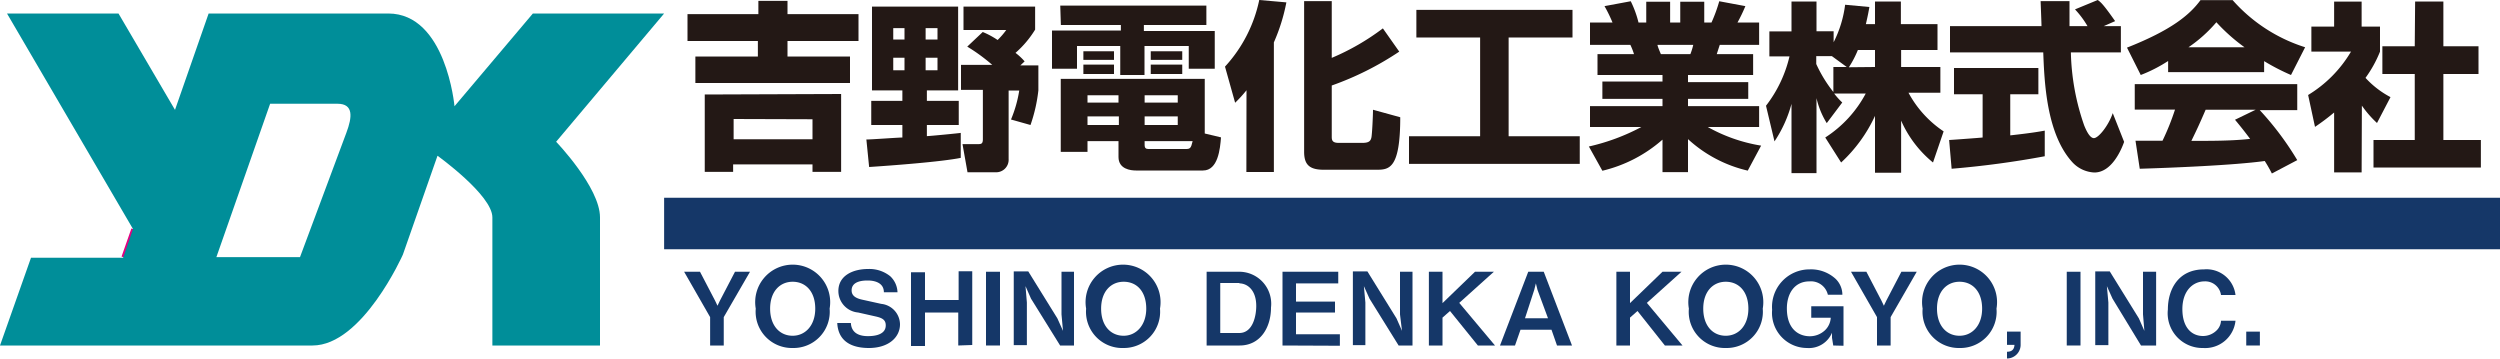
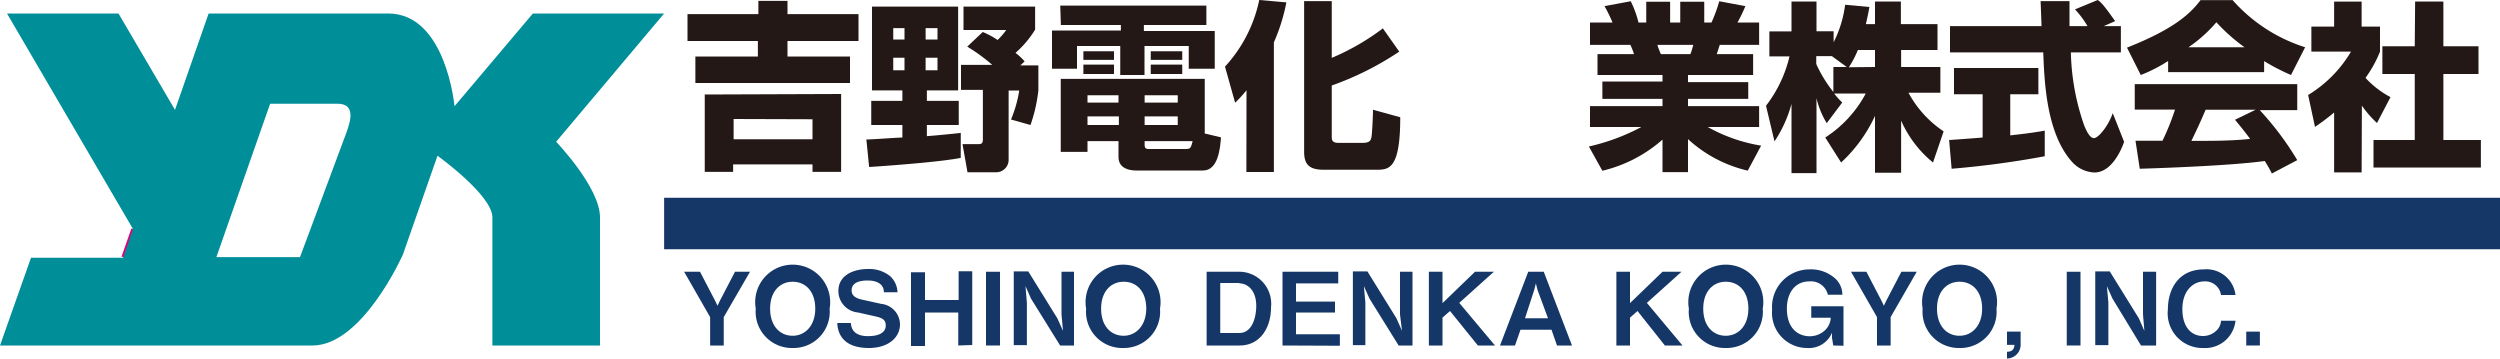
<svg xmlns="http://www.w3.org/2000/svg" viewBox="0 0 200 28.73">
  <defs>
    <style>.cls-1{fill:none;stroke:#e3007f;stroke-miterlimit:10;stroke-width:0.27px;}.cls-2{fill:#008e99;}.cls-3{fill:#153768;}.cls-4{fill:#231815;}</style>
  </defs>
  <g id="レイヤー_2" data-name="レイヤー 2">
    <g id="hedder">
      <line class="cls-1" x1="10.64" y1="18.32" x2="9.85" y2="20.57" />
      <path class="cls-2" d="M27.71,10.62,24,20.57H17.31L21.61,8.3H27C28.3,8.3,28.18,9.37,27.71,10.62Zm-17.86,10H2.48L0,27.64H25c4,0,7.23-7.27,7.23-7.27L35,12.46s4.39,3.15,4.39,4.93V27.64H48V17.39c0-2.4-3.51-6.05-3.51-6.05L53.13,1.08H42.63L36.36,8.5s-.67-7.42-5.3-7.42H16.69L14,8.79,9.48,1.08H.56L10.64,18.32Z" />
      <rect class="cls-3" x="53.13" y="15.82" width="146.87" height="4.12" />
      <path class="cls-4" d="M63,4.52h5V6.64H55.63V4.52h5V3.28H55V1.13h5.67V.07H63V1.13h5.68V3.28H63Zm4.29,3v6.23H65v-.6H58.65v.6H56.38V7.56Zm-8.6,2v1.62H65V9.54Z" />
      <path class="cls-4" d="M69.31,11.16c.41,0,2.41-.15,2.88-.16V10H69.7V8.07h2.49V7.23H69.76V.53h6.89v6.7h-2.5v.84H76.7V10H74.15v.89c.19,0,2.67-.24,2.71-.26v2c-1.61.32-5.51.61-7.33.73Zm2.15-8.91v.91h.9V2.25Zm0,2.37v1h.9v-1Zm2.59-2.37v.91H75V2.25Zm0,2.37v1H75v-1Zm4.57-2.06a6.7,6.7,0,0,1,1.19.64,6,6,0,0,0,.69-.8H77.08V.53h5.73V2.37a8.05,8.05,0,0,1-1.57,1.86,4.72,4.72,0,0,1,.73.68l-.34.32h1.44v2A12.55,12.55,0,0,1,82.44,10l-1.56-.44a10,10,0,0,0,.66-2.32h-.85v5.48a1,1,0,0,1-1.07,1.06H77.4L77,11.53h1.2c.28,0,.43,0,.43-.4V7.19H76.88v-2h2.5a14.44,14.44,0,0,0-2-1.46Z" />
      <path class="cls-4" d="M84.82.45H96.51V2h-5v.48h5.67V5.5H95.1V3.68H91.56V6H89.62V3.68H86.16V5.5h-2V2.44h5.51V2h-4.8Zm4.66,10.84H87v.86H84.86V6.31H96.38v4.37l1.3.31c-.07.9-.23,2.65-1.44,2.65H90.88c-.43,0-1.4-.11-1.4-1.08ZM86.67,4.1h2.45v.69H86.67Zm0,1.07h2.45v.75H86.67ZM87,9.31V10h2.51V9.31Zm0-1.69v.59h2.48V7.62Zm4.57,0v.59h2.65V7.62Zm0,1.69V10h2.65V9.31Zm0,2.31c0,.2.09.3.29.3h3c.34,0,.42-.05.55-.63H91.57Zm.49-7.52h2.52v.69H92.06Zm0,1.07h2.52v.75H92.06Z" />
      <path class="cls-4" d="M99.72,7.22a10.35,10.35,0,0,1-.91,1L98,5.33A11.26,11.26,0,0,0,100.74,0l2.17.19a14.82,14.82,0,0,1-1,3.2V13.76h-2.2ZM106.54.09V4.63a19,19,0,0,0,4.09-2.36l1.31,1.86a24.16,24.16,0,0,1-5.4,2.71V10.9c0,.27,0,.53.55.53H109c.52,0,.65-.16.71-.42s.13-1.8.13-2.23l2.18.6c0,4.12-.88,4.2-1.91,4.2h-4.2c-1.15,0-1.58-.4-1.58-1.44V.09Z" />
-       <path class="cls-4" d="M113.31.79H125.8V3h-5.11V10.9h5.69v2.21H112.72V10.9h5.69V3h-5.1Z" />
      <path class="cls-4" d="M127.11,11.72a16.74,16.74,0,0,0,4.2-1.56H127.2V8.49H133V7.91h-4.81V6.52H133V6h-5.2V4.33h2.92a5.45,5.45,0,0,0-.29-.74H127.2V1.8H129a11.23,11.23,0,0,0-.64-1.31L130.46.1a8.19,8.19,0,0,1,.62,1.7h.62V.14h1.91V1.8h.81V.14h1.92V1.8h.58a11.84,11.84,0,0,0,.62-1.7l2.09.39A12.42,12.42,0,0,1,139,1.8h1.73V3.59h-3.15l-.24.74h2.91V6h-5.21v.57h4.82V7.91h-4.82v.58h5.69v1.67h-4.11a12.93,12.93,0,0,0,4.27,1.49l-1.07,2a10.58,10.58,0,0,1-4.78-2.52v2.64H133V11.17a11.19,11.19,0,0,1-4.81,2.49Zm5.49-8.13c0,.12.23.64.27.74h2.36a5.2,5.2,0,0,0,.23-.74Z" />
      <path class="cls-4" d="M150,1.93V.12h2.07V1.93H155V4h-2.91V5.36h3.14V7.42h-2.55a8.63,8.63,0,0,0,2.81,3.09L154.64,13a9,9,0,0,1-2.55-3.35v4.17H150V9.27A11.82,11.82,0,0,1,147.29,13l-1.27-2a9.46,9.46,0,0,0,3.24-3.52h-2.53a5.88,5.88,0,0,0,.65.72l-1.24,1.65a6.59,6.59,0,0,1-.82-2v6h-2V8.31a10.14,10.14,0,0,1-1.36,3l-.68-2.85a10.29,10.29,0,0,0,1.88-3.95h-1.61v-2h1.77V.12h2V2.5h1.37v.88a9.16,9.16,0,0,0,.92-3l1.94.18c-.06.36-.13.72-.28,1.37Zm-2.26,3.43-1.19-.87h-1.25v.63a10.64,10.64,0,0,0,1.37,2.24v-2Zm2.26,0V4h-1.37a8.05,8.05,0,0,1-.72,1.38Z" />
      <path class="cls-4" d="M155.93,11.2c.08,0,2.42-.17,2.68-.2V7.54h-2.29V5.44h6.75v2.1h-2.25v3.29c1.62-.18,2.27-.29,2.76-.38l0,2.05a74.34,74.34,0,0,1-7.45,1ZM168.3,2.09h1.37v2.1h-4a18.88,18.88,0,0,0,1.07,5.86c.09.21.4,1,.77,1s1.17-1,1.51-2l.91,2.3c-.23.65-1,2.45-2.38,2.45a2.55,2.55,0,0,1-1.75-.81c-2.09-2.28-2.25-6.44-2.34-8.8H156V2.09h7.32c0-.23-.07-1.9-.07-2h2.31v2H167a7.27,7.27,0,0,0-1-1.34L167.82,0c.22.16.41.29,1.39,1.69Z" />
      <path class="cls-4" d="M173.45,4.88A11.81,11.81,0,0,1,171.26,6l-1.1-2.19c3.52-1.39,5-2.6,5.88-3.8h2.57a12.92,12.92,0,0,0,5.8,3.77L183.28,6a17.35,17.35,0,0,1-2.15-1.11v.88h-7.68Zm8.3,9a11.18,11.18,0,0,0-.57-1c-2.46.34-7.37.54-10,.62l-.34-2.24H173a19.64,19.64,0,0,0,1-2.49h-3.22V6.73h13V8.81h-3a23.87,23.87,0,0,1,3,4ZM179.56,3.78a14.72,14.72,0,0,1-2.25-2,11.14,11.14,0,0,1-2.23,2Zm.89,5h-4c-.52,1.21-.7,1.58-1.14,2.49,1.7,0,3.26,0,4.7-.16-.6-.8-.92-1.18-1.21-1.53Z" />
      <path class="cls-4" d="M188.93,13.79h-2.2V9a18.4,18.4,0,0,1-1.53,1.15l-.55-2.55a10,10,0,0,0,3.43-3.47h-3.17v-2h1.82v-2h2.2v2h1.47v2a9.6,9.6,0,0,1-1.16,2.1,7.38,7.38,0,0,0,2,1.54l-1.08,2.07a8.43,8.43,0,0,1-1.21-1.39ZM193.21.12h2.26V3.7h2.81V5.92h-2.81V11.2h3v2.2h-8.59V11.2h3.3V5.92h-2.59V3.7h2.59Z" />
      <path class="cls-3" d="M57.9,25.37v2.27H56.81V25.37l-2.08-3.63H56l1.21,2.32.19.4.19-.4,1.21-2.32H60Z" />
      <path class="cls-3" d="M63.41,27.84a2.9,2.9,0,0,1-2.95-3.15,3,3,0,1,1,5.91,0A2.9,2.9,0,0,1,63.41,27.84Zm0-5.3c-1,0-1.8.76-1.8,2.15s.79,2.17,1.8,2.17,1.81-.82,1.81-2.17S64.47,22.54,63.41,22.54Z" />
      <path class="cls-3" d="M69.51,27.84c-1,0-2.44-.28-2.53-2h1.09c.05.95.91,1.05,1.35,1.05.27,0,1.44,0,1.44-.86,0-.43-.26-.59-.79-.71L68.65,25a1.73,1.73,0,0,1-1.58-1.72c0-1.27,1.22-1.76,2.37-1.76a2.66,2.66,0,0,1,1.78.58,1.84,1.84,0,0,1,.58,1.28H70.71c0-.89-1-.94-1.28-.94s-1.3,0-1.3.79c0,.34.2.6.83.74l1.54.34A1.67,1.67,0,0,1,72,25.94C72,27,71.07,27.84,69.51,27.84Z" />
      <path class="cls-3" d="M76.66,27.64V25H74v2.68H72.88v-5.9H74V24h2.69v-2.3h1.09v5.9Z" />
      <path class="cls-3" d="M78.88,27.64v-5.9H80v5.9Z" />
      <path class="cls-3" d="M84.81,27.64l-2.33-3.75-.44-1,.11,1.31v3.41H81.1v-5.9h1.16l2.33,3.76.45,1-.12-1.32V21.74h1v5.9Z" />
      <path class="cls-3" d="M89.89,27.84a2.9,2.9,0,0,1-3-3.15,3,3,0,1,1,5.91,0A2.9,2.9,0,0,1,89.89,27.84Zm0-5.3c-1,0-1.8.76-1.8,2.15s.78,2.17,1.8,2.17S91.7,26,91.7,24.69,91,22.54,89.89,22.54Z" />
      <path class="cls-3" d="M99.17,27.64H96.53v-5.9h2.64a2.56,2.56,0,0,1,2.51,2.86C101.68,26.22,100.81,27.64,99.17,27.64Zm0-5H97.62v4h1.52c1.11,0,1.36-1.42,1.36-2.16C100.5,23.18,99.77,22.67,99.14,22.67Z" />
      <path class="cls-3" d="M102.6,27.64v-5.9h4.46v.93h-3.38v1.46h3.12V25h-3.12v1.74h3.51v.92Z" />
      <path class="cls-3" d="M111.89,27.64l-2.33-3.75-.45-1,.12,1.31v3.41h-1v-5.9h1.16l2.33,3.76.44,1L112,25.15V21.74h1v5.9Z" />
      <path class="cls-3" d="M118.23,27.64,116,24.88l-.6.53v2.23h-1.09v-5.9h1.09v2.51l2.6-2.51h1.51l-2.77,2.49,2.86,3.41Z" />
      <path class="cls-3" d="M124.56,27.64l-.44-1.26h-2.48l-.44,1.26H120l2.26-5.9h1.24l2.26,5.9ZM123,23.19l-.13-.52-.13.52L122,25.46h1.84Z" />
      <path class="cls-3" d="M133.19,27.64,131,24.88l-.6.53v2.23h-1.09v-5.9h1.09v2.51L133,21.74h1.52l-2.77,2.49,2.85,3.41Z" />
      <path class="cls-3" d="M138.06,27.84a2.89,2.89,0,0,1-2.95-3.15,3,3,0,1,1,5.91,0A2.9,2.9,0,0,1,138.06,27.84Zm0-5.3c-1,0-1.8.76-1.8,2.15s.78,2.17,1.8,2.17,1.81-.82,1.81-2.17S139.12,22.54,138.06,22.54Z" />
      <path class="cls-3" d="M146.66,27.64l-.1-.62,0-.4a2,2,0,0,1-2,1.22,2.81,2.81,0,0,1-2.79-3.06,3,3,0,0,1,3-3.23,2.91,2.91,0,0,1,2.07.75,1.77,1.77,0,0,1,.55,1.28h-1.16a1.39,1.39,0,0,0-1.47-1.07c-1.22,0-1.81,1-1.81,2.16,0,1.76,1.05,2.23,1.83,2.23a1.77,1.77,0,0,0,1.22-.48,1.5,1.5,0,0,0,.46-1h-1.56v-.92h2.58v3.16Z" />
      <path class="cls-3" d="M151.25,25.37v2.27h-1.09V25.37l-2.08-3.63h1.23l1.21,2.32.19.4.19-.4,1.21-2.32h1.23Z" />
      <path class="cls-3" d="M156.76,27.84a2.9,2.9,0,0,1-2.95-3.15,3,3,0,1,1,5.91,0A2.9,2.9,0,0,1,156.76,27.84Zm0-5.3c-1,0-1.8.76-1.8,2.15s.79,2.17,1.8,2.17,1.81-.82,1.81-2.17S157.82,22.54,156.76,22.54Z" />
      <path class="cls-3" d="M161.65,26.53v1a1.1,1.1,0,0,1-1.09,1.15v-.54c.55,0,.58-.38.6-.55h-.6V26.53Z" />
      <path class="cls-3" d="M165.34,27.64v-5.9h1.1v5.9Z" />
      <path class="cls-3" d="M171.28,27.64,169,23.89l-.45-1,.12,1.31v3.41h-1.05v-5.9h1.16l2.33,3.76.44,1-.11-1.32V21.74h1.05v5.9Z" />
      <path class="cls-3" d="M176.25,27.84a2.78,2.78,0,0,1-2.82-3.09c0-1.56.8-3.2,2.9-3.2a2.33,2.33,0,0,1,2.51,2.05h-1.16a1.27,1.27,0,0,0-1.32-1.09c-.92,0-1.77.75-1.77,2.22s.74,2.15,1.65,2.15a1.54,1.54,0,0,0,1.07-.43,1.15,1.15,0,0,0,.37-.79h1.16A2.44,2.44,0,0,1,176.25,27.84Z" />
      <path class="cls-3" d="M179.7,27.64V26.53h1.09v1.11Z" />
    </g>
  </g>
</svg>